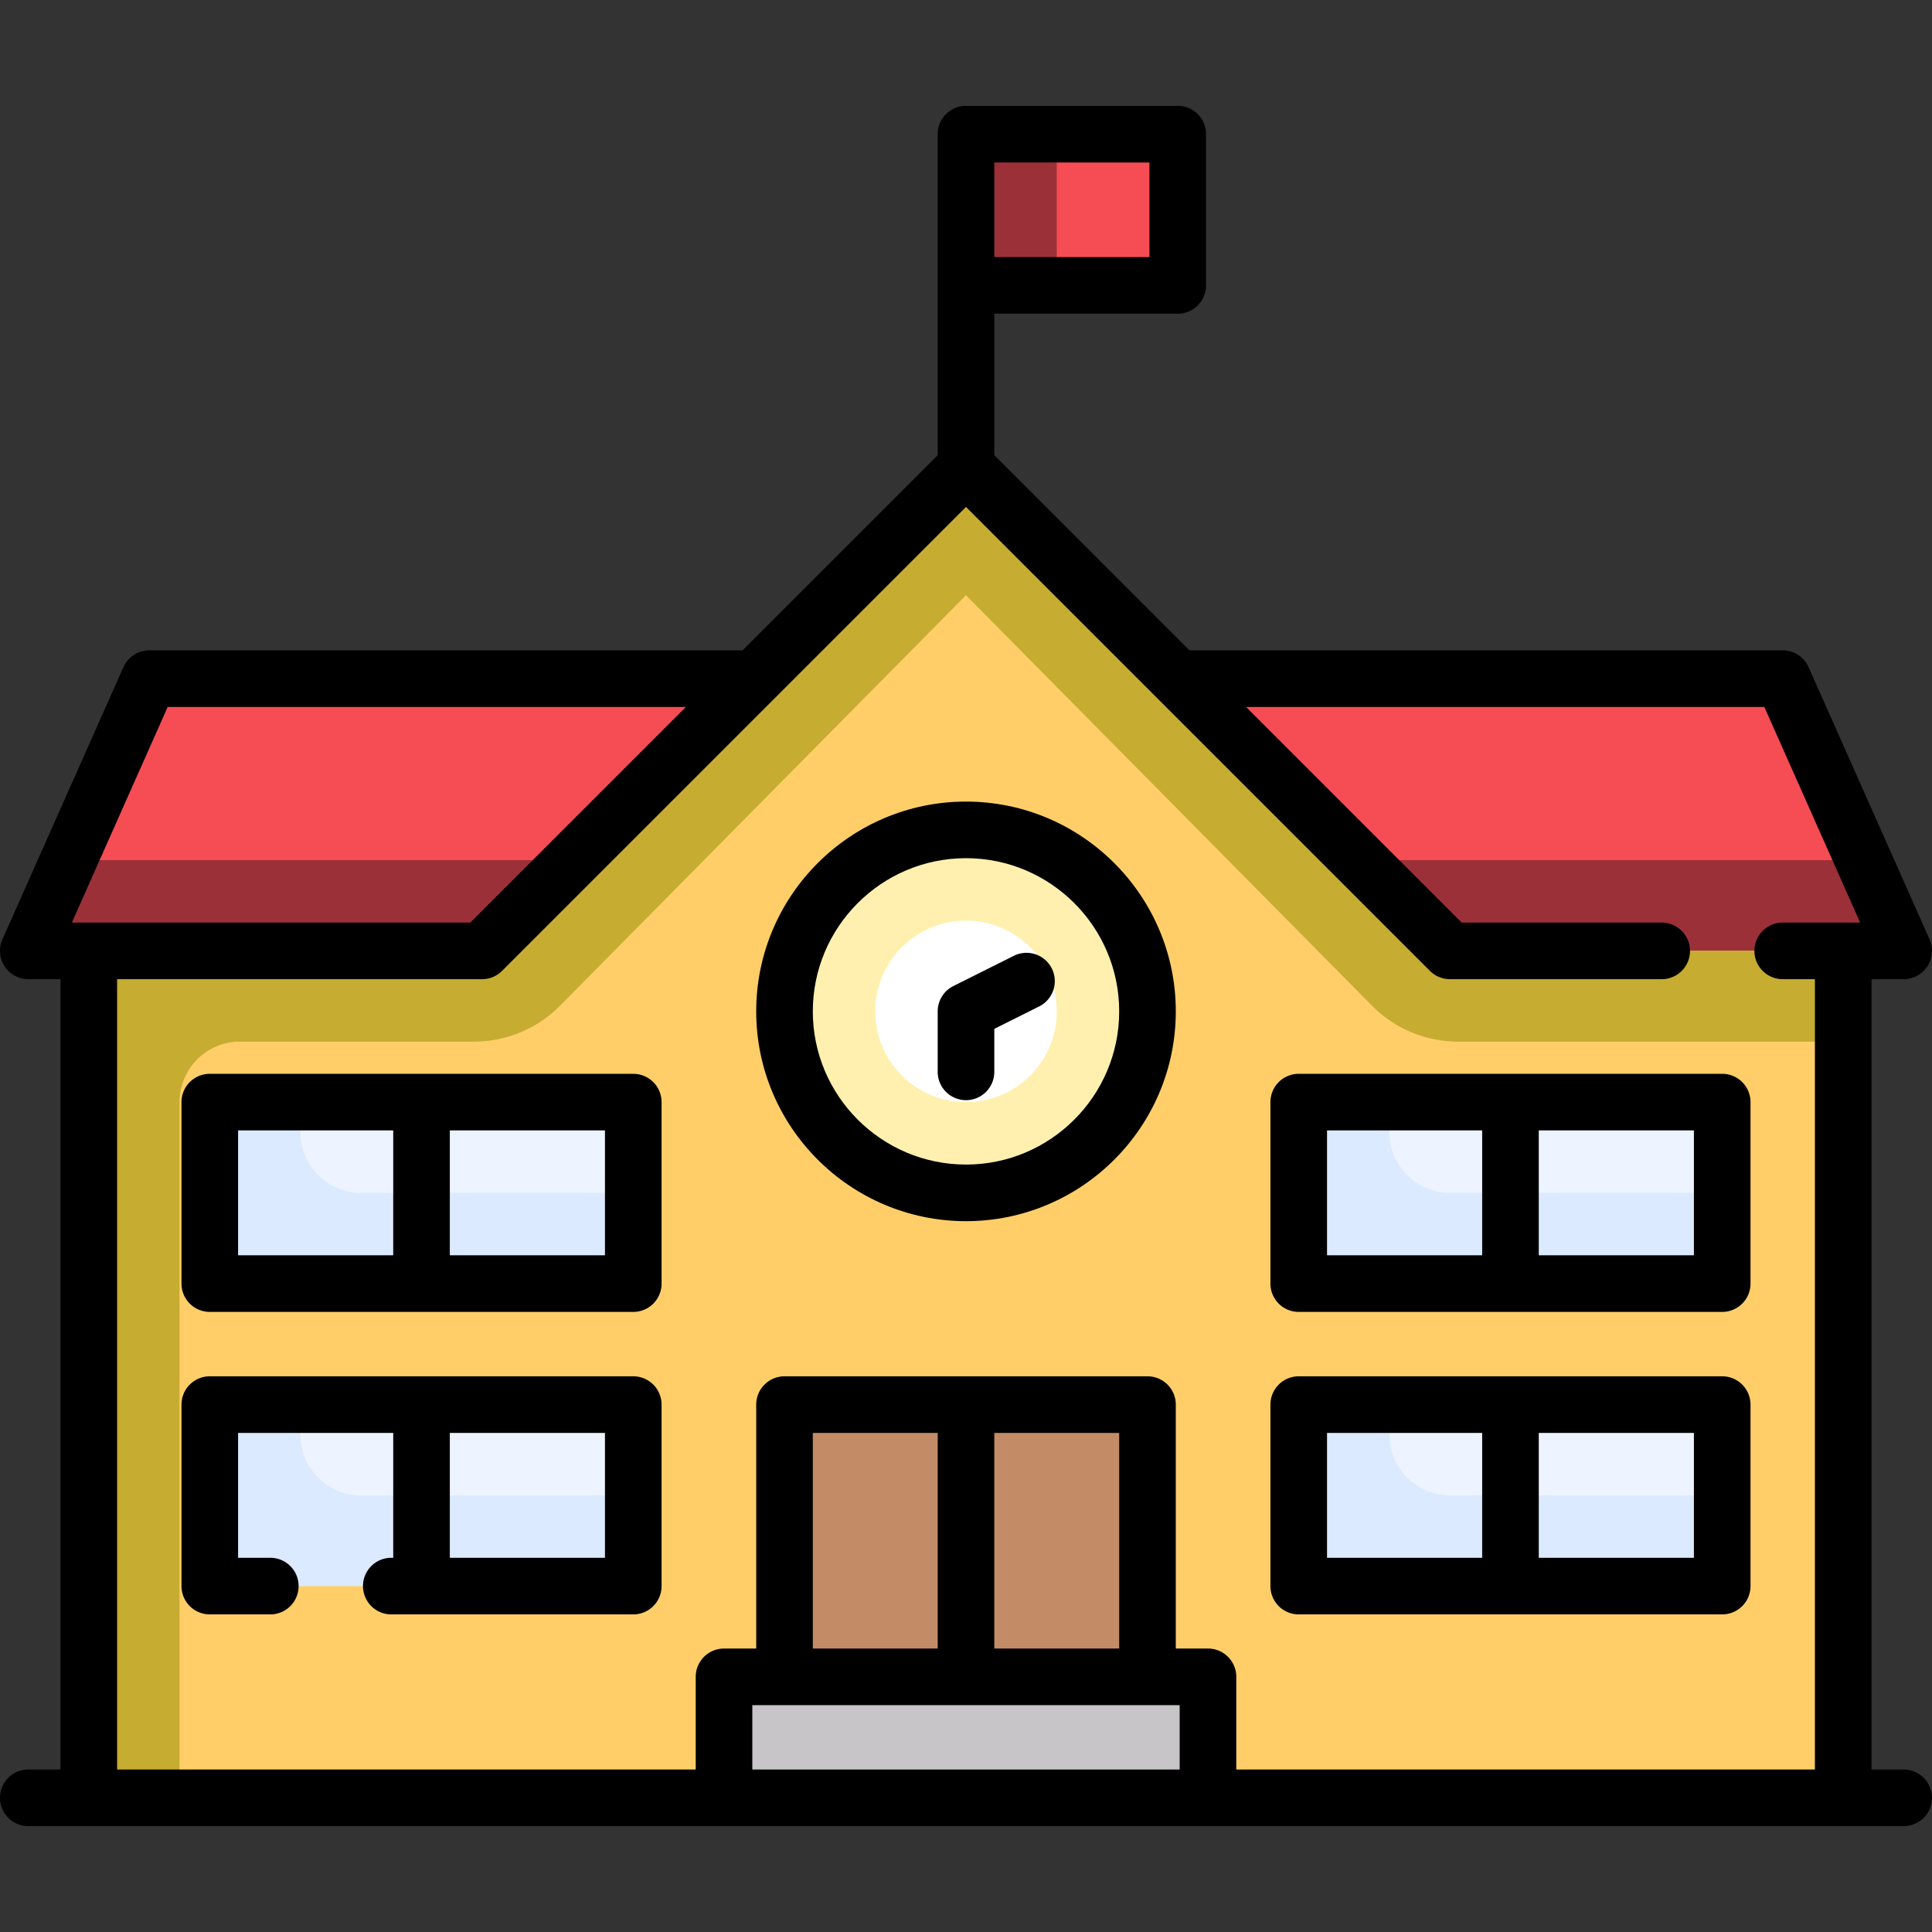
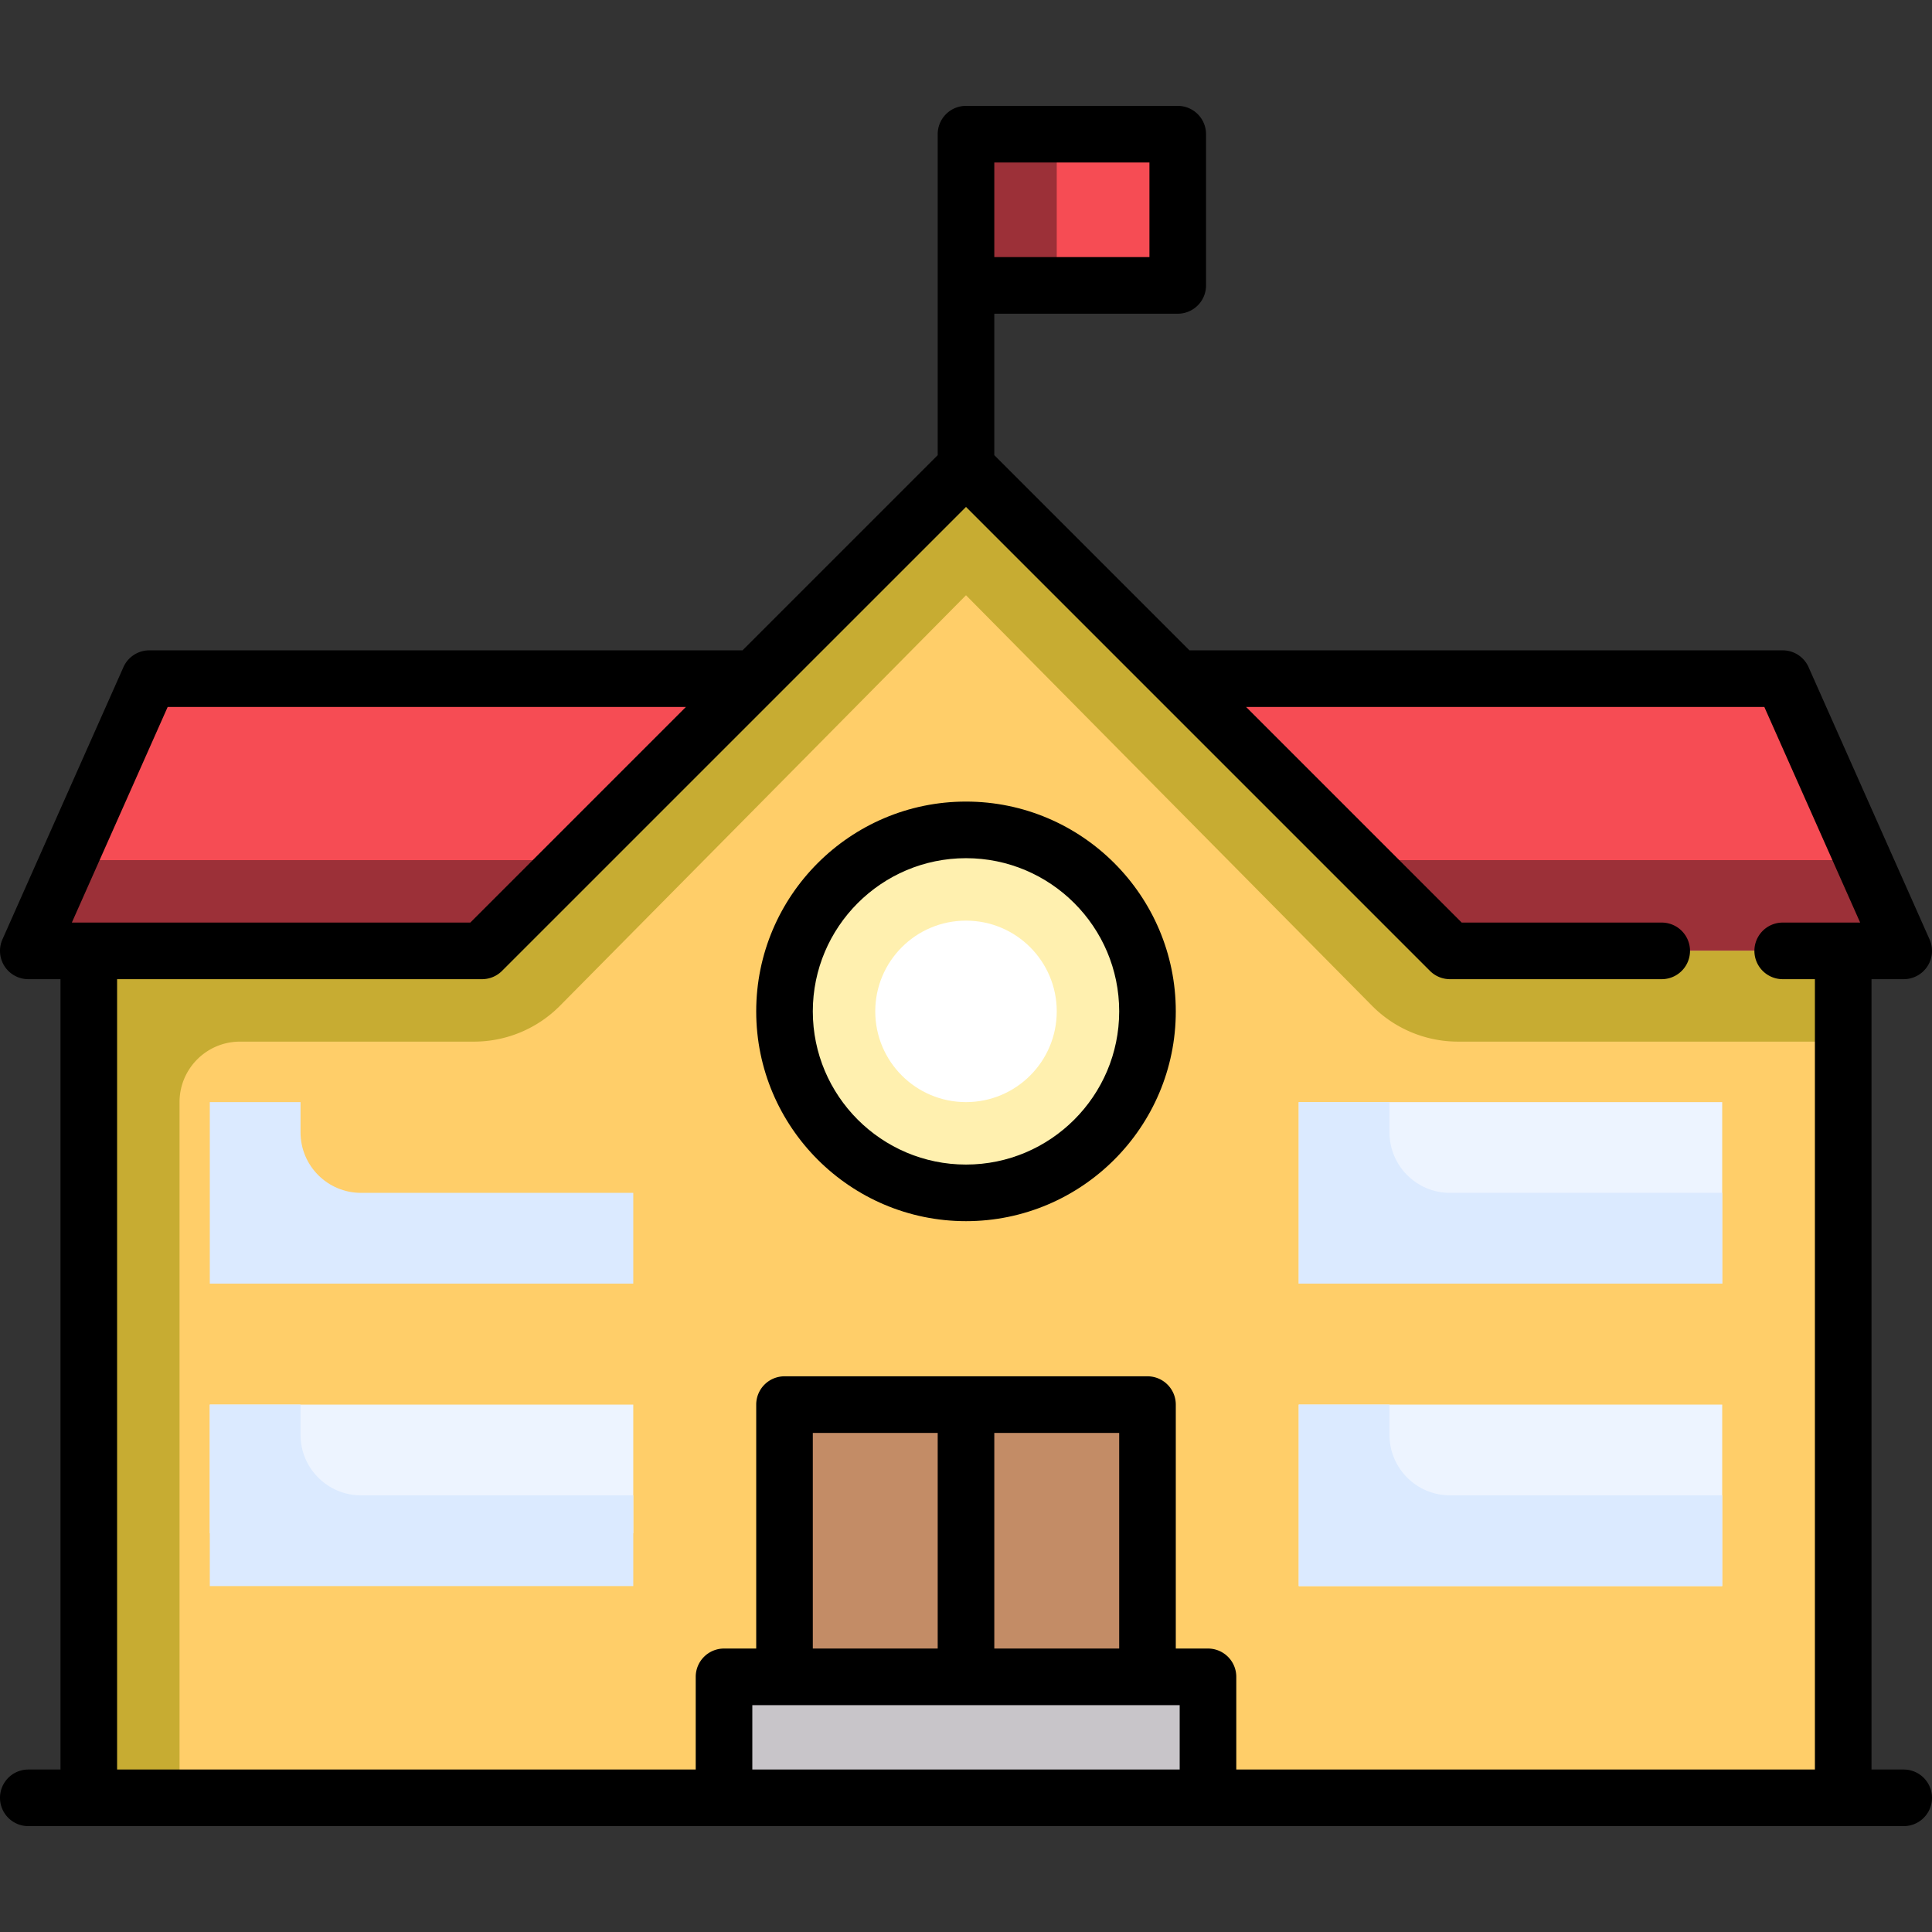
<svg xmlns="http://www.w3.org/2000/svg" version="1.1" width="512" height="512" x="0" y="0" viewBox="0 0 512 512" style="enable-background:new 0 0 512 512" xml:space="preserve" class="">
  <rect x="0" y="0" width="512" height="512" fill="#333333" stroke="none" />
  <g>
    <path fill="#f64c54" d="M256 35.557h56.113v40.081H256z" opacity="1" data-original="#ff8086" class="" />
    <path fill="#9c3038" d="M256 35.557h24.048v40.081H256z" opacity="1" data-original="#e5646e" class="" />
    <path fill="#f64c54" d="M472.435 179.847H39.565L7.5 251.992h497z" opacity="1" data-original="#ff8086" class="" />
    <path fill="#9c3038" d="M18.188 227.944 7.5 251.992h497l-10.688-24.048z" opacity="1" data-original="#e5646e" class="" />
    <path fill="#ffce69" d="M488.468 476.444H23.532V251.992h104.21L256 123.734l128.259 128.258h104.209z" opacity="1" data-original="#ffc269" class="" />
    <path fill="#c38c66" d="M207.903 372.234h96.194v88.177h-96.194z" opacity="1" data-original="#c38c66" class="" />
    <circle cx="256" cy="268.024" r="48.097" fill="#fff0af" opacity="1" data-original="#fff0af" />
    <circle cx="256" cy="268.024" r="24.048" fill="#ffffff" opacity="1" data-original="#ffffff" />
    <path fill="#c8c5c9" d="M191.871 444.379h128.258v32.065H191.871z" opacity="1" data-original="#c8c5c9" class="" />
    <path fill="#c7ac32" d="M384.26 251.992 256 123.734 127.741 251.992H23.532v224.452H47.58V292.073c0-8.854 7.178-16.032 16.032-16.032h61.998a32.066 32.066 0 0 0 22.797-9.516L256 157.744l107.592 108.78a32.062 32.062 0 0 0 22.797 9.516h102.079v-24.048z" opacity="1" data-original="#ffa95f" class="" />
    <path fill="#edf4ff" d="M344.177 292.073h112.226v48.097H344.177z" opacity="1" data-original="#edf4ff" class="" />
    <path fill="#dbeaff" d="M368.226 300.089v-8.016h-24.048v48.097h112.226v-24.048h-72.145c-8.855-.001-16.033-7.179-16.033-16.033z" opacity="1" data-original="#dbeaff" class="" />
    <path fill="#edf4ff" d="M344.177 372.234h112.226v48.097H344.177z" opacity="1" data-original="#edf4ff" class="" />
    <path fill="#dbeaff" d="M368.226 380.25v-8.016h-24.048v48.097h112.226v-24.048h-72.145c-8.855-.001-16.033-7.179-16.033-16.033z" opacity="1" data-original="#dbeaff" class="" />
-     <path fill="#edf4ff" d="M55.597 292.073h112.226v48.097H55.597z" opacity="1" data-original="#edf4ff" class="" />
    <path fill="#dbeaff" d="M79.645 300.089v-8.016H55.597v48.097h112.226v-24.048H95.677c-8.854-.001-16.032-7.179-16.032-16.033z" opacity="1" data-original="#dbeaff" class="" />
    <path fill="#edf4ff" d="M55.597 372.234h112.226v34.099H55.597z" opacity="1" data-original="#edf4ff" class="" />
    <path fill="#dbeaff" d="M79.645 380.25v-8.016H55.597v48.097h112.226v-24.048H95.677c-8.854-.001-16.032-7.179-16.032-16.033z" opacity="1" data-original="#dbeaff" class="" />
    <path d="M504.5 468.943h-8.532V259.492h8.532a7.5 7.5 0 0 0 6.854-10.546l-32.064-72.145a7.502 7.502 0 0 0-6.854-4.454H315.219l-51.719-51.72v-37.49h48.613a7.5 7.5 0 0 0 7.5-7.5v-40.08a7.5 7.5 0 0 0-7.5-7.5H256a7.5 7.5 0 0 0-7.5 7.5v85.071l-51.72 51.719H39.564a7.502 7.502 0 0 0-6.854 4.454L.646 248.946A7.502 7.502 0 0 0 7.5 259.492h8.532v209.452H7.5a7.5 7.5 0 0 0 0 15h497a7.5 7.5 0 0 0 0-15.001zM304.613 68.137H263.5v-25.08h41.113zM44.438 187.347H181.78l-57.145 57.145H19.041zm-13.406 72.145h96.709c1.989 0 3.897-.79 5.303-2.197L256 134.34l122.955 122.955a7.497 7.497 0 0 0 5.303 2.197h56.113a7.5 7.5 0 0 0 0-15h-53.006l-57.145-57.145h137.342l25.398 57.145h-20.524a7.5 7.5 0 0 0 0 15h8.532v209.452H327.629V444.38a7.5 7.5 0 0 0-7.5-7.5h-8.532v-64.645a7.5 7.5 0 0 0-7.5-7.5h-96.193a7.5 7.5 0 0 0-7.5 7.5v64.645h-8.532a7.5 7.5 0 0 0-7.5 7.5v24.564H31.032zm265.565 120.242v57.145H263.5v-57.145zM248.5 436.879h-33.097v-57.145H248.5zm64.129 15v17.064H199.371v-17.064z" fill="#000000" opacity="1" data-original="#000000" class="" />
    <path d="M256 323.621c30.656 0 55.597-24.94 55.597-55.597s-24.94-55.597-55.597-55.597-55.597 24.941-55.597 55.597 24.941 55.597 55.597 55.597zm0-96.194c22.385 0 40.597 18.212 40.597 40.597S278.385 308.621 256 308.621s-40.597-18.211-40.597-40.597 18.212-40.597 40.597-40.597z" fill="#000000" opacity="1" data-original="#000000" class="" />
-     <path d="M256 291.557a7.5 7.5 0 0 0 7.5-7.5V272.66l11.886-5.943a7.499 7.499 0 0 0 3.354-10.062 7.498 7.498 0 0 0-10.062-3.354l-16.032 8.016a7.499 7.499 0 0 0-4.146 6.708v16.032a7.5 7.5 0 0 0 7.5 7.5zM167.823 364.734H55.597a7.5 7.5 0 0 0-7.5 7.5v48.097a7.5 7.5 0 0 0 7.5 7.5h16.035a7.5 7.5 0 0 0 0-15h-8.535v-33.097h41.113v33.097h-.515a7.5 7.5 0 0 0 0 15h64.128a7.5 7.5 0 0 0 7.5-7.5v-48.097a7.5 7.5 0 0 0-7.5-7.5zm-7.5 48.097H119.21v-33.097h41.113zM167.823 284.573H55.597a7.5 7.5 0 0 0-7.5 7.5v48.097a7.5 7.5 0 0 0 7.5 7.5h112.226a7.5 7.5 0 0 0 7.5-7.5v-48.097a7.5 7.5 0 0 0-7.5-7.5zm-104.726 15h41.113v33.097H63.097zm97.226 33.096H119.21v-33.097h41.113zM344.177 427.831h112.226a7.5 7.5 0 0 0 7.5-7.5v-48.097a7.5 7.5 0 0 0-7.5-7.5H344.177a7.5 7.5 0 0 0-7.5 7.5v48.097a7.5 7.5 0 0 0 7.5 7.5zm104.726-15H407.79v-33.097h41.113zm-97.226-33.097h41.113v33.097h-41.113zM344.177 347.669h112.226a7.5 7.5 0 0 0 7.5-7.5v-48.097a7.5 7.5 0 0 0-7.5-7.5H344.177a7.5 7.5 0 0 0-7.5 7.5v48.097a7.5 7.5 0 0 0 7.5 7.5zm104.726-15H407.79v-33.097h41.113zm-97.226-33.096h41.113v33.097h-41.113z" fill="#000000" opacity="1" data-original="#000000" class="" />
  </g>
</svg>